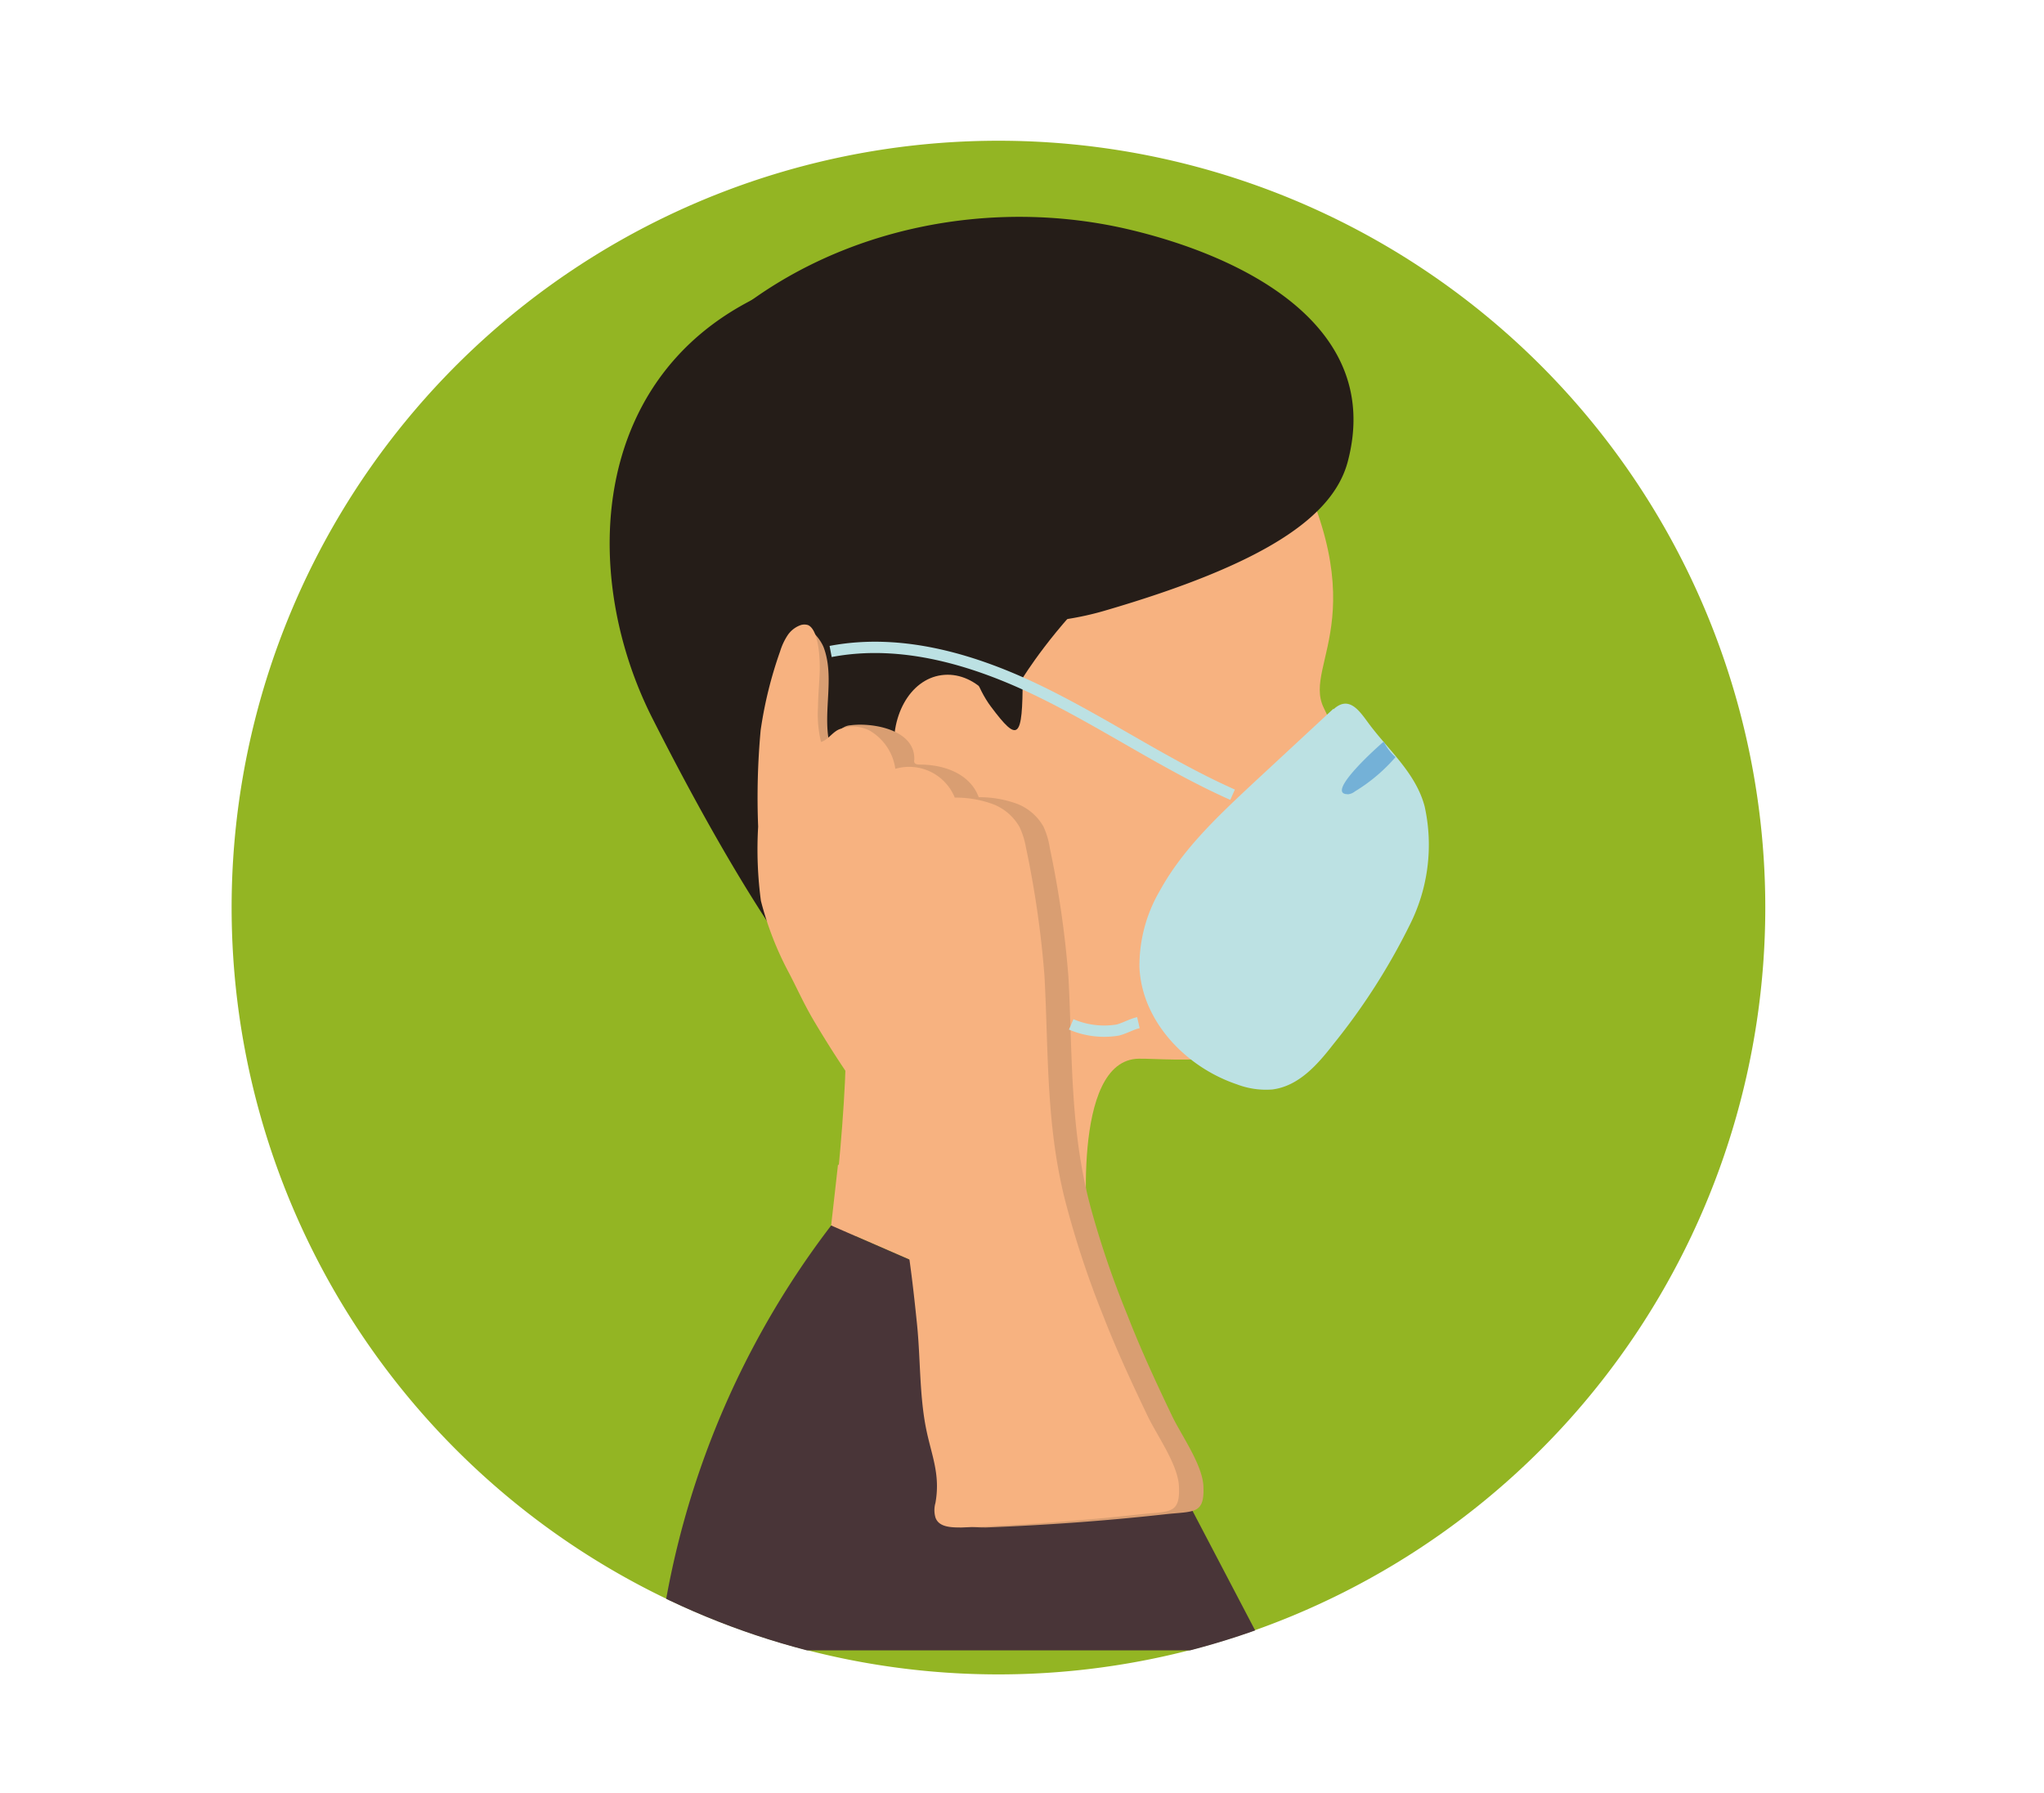
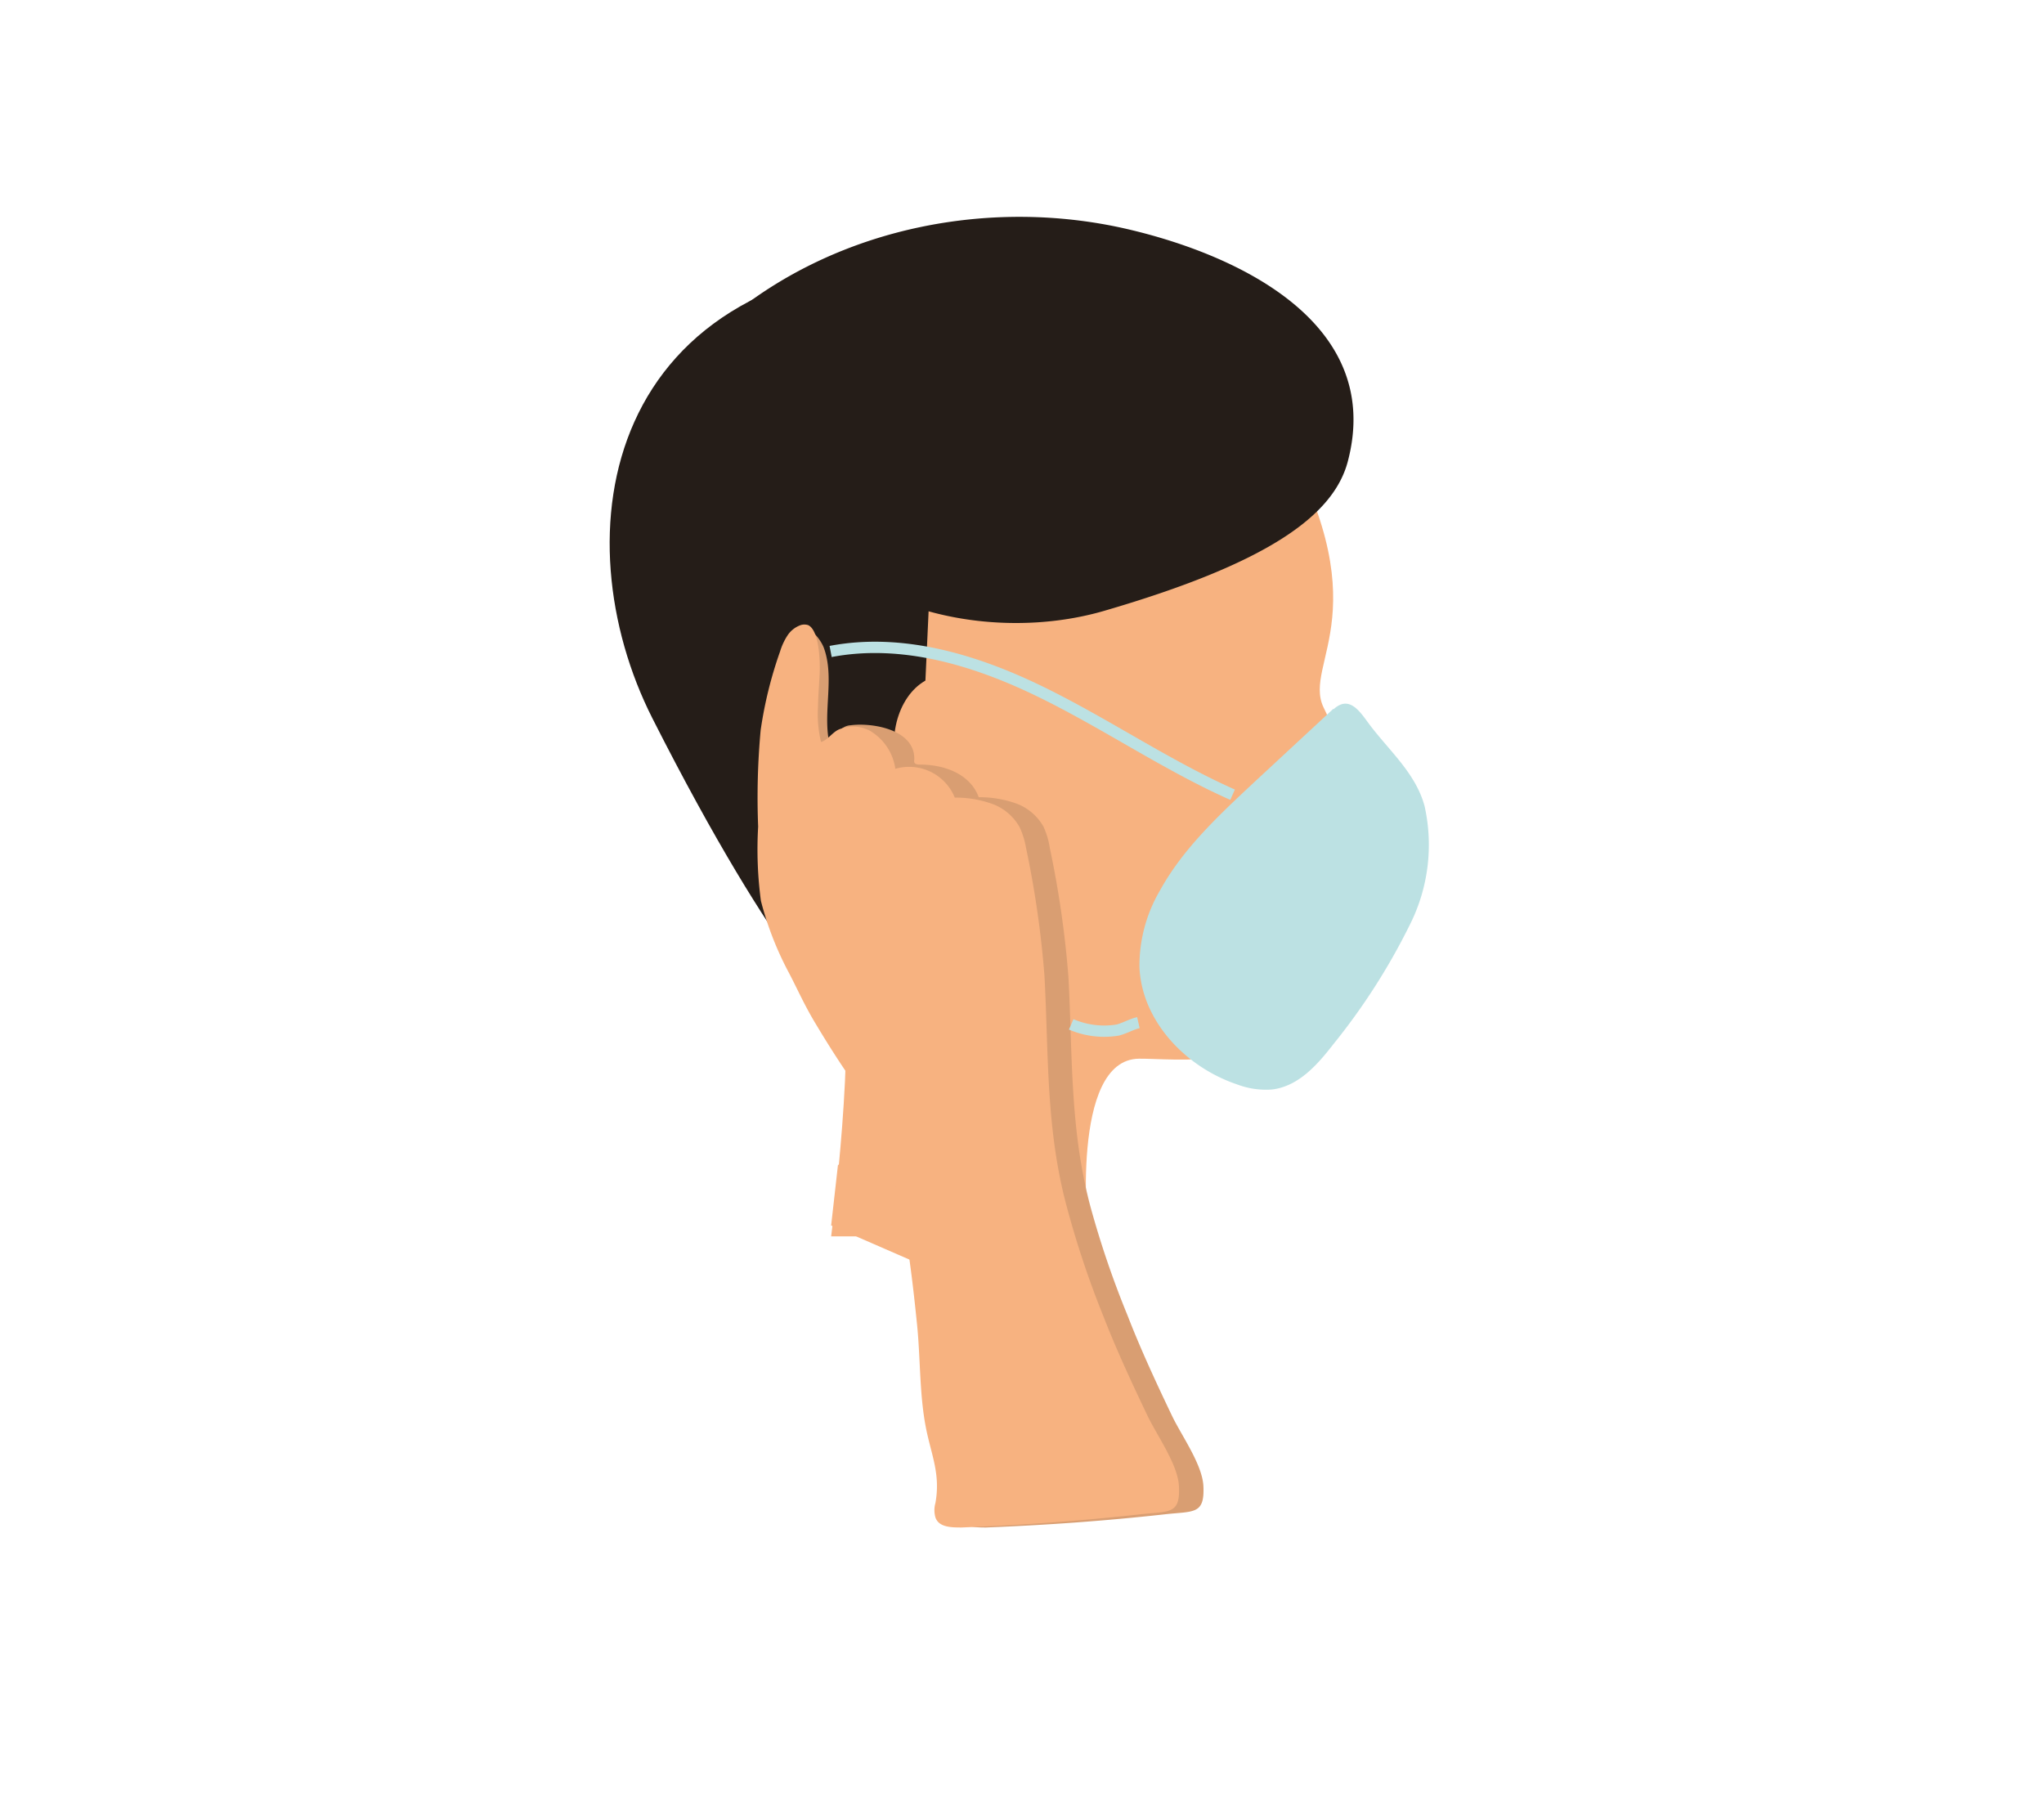
<svg xmlns="http://www.w3.org/2000/svg" id="Ebene_1" data-name="Ebene 1" viewBox="0 0 155.4 136.32">
  <defs>
    <style>.cls-1,.cls-8{fill:none;}.cls-2{fill:#93b523;}.cls-3{clip-path:url(#clip-path);}.cls-4{fill:#f7b280;}.cls-5{fill:#251d18;}.cls-6{fill:#493538;}.cls-7{fill:#d99e72;}.cls-8{stroke:#bce1e3;stroke-miterlimit:10;stroke-width:0.86px;}.cls-9{fill:#bce1e3;}.cls-10{fill:#74b1d7;}</style>
    <clipPath id="clip-path">
      <path class="cls-1" d="M18.86,57V81a58.35,58.35,0,0,0,42.48,44.47H90.49A58.3,58.3,0,1,0,18.86,57" />
    </clipPath>
  </defs>
  <title>ffp2-instruktionen</title>
-   <path class="cls-2" d="M134.21,69A58.3,58.3,0,1,1,75.92,10.7,58.3,58.3,0,0,1,134.21,69" />
  <g class="cls-3">
    <path class="cls-4" d="M63.19,94s2-15.76.7-19.79S39.83,48.87,49,33.84,88.41,17.71,96.84,32,99,50.35,100.62,53.77c2.13,4.53,2.87,5.86,4.09,8.95s-1,3.2-2.63,3.38-2.26.16-2.49,1.65c-.59,3.79-.57,6.33-1,8.6-1.07,5.16-9.57,4.11-12,4.14C81.32,80.55,82.72,94,82.72,94Z" />
-     <path class="cls-5" d="M71.83,19.68c-26.3.2-29.21,21.16-22.23,34.93,9.68,19.11,14.51,22.84,14.51,22.84A7.37,7.37,0,0,0,71.24,72l6.14-23.38Z" />
+     <path class="cls-5" d="M71.83,19.68c-26.3.2-29.21,21.16-22.23,34.93,9.68,19.11,14.51,22.84,14.51,22.84l6.14-23.38Z" />
    <path class="cls-4" d="M68,57.72c.45,3.18,2.78,5.48,5.19,5.13s4-3.2,3.55-6.39S74,51,71.58,51.33s-4,3.2-3.54,6.39" />
-     <path class="cls-5" d="M85.13,30.49c-13.17,0-14,17.66-9.78,23.25,2.06,2.75,2.4,2.5,2.4-2.19,0-5.59,3-15.37,9.38-15.37s-2-5.69-2-5.69" />
    <polygon class="cls-4" points="63.71 88.55 82.58 91.37 84.06 102.26 63.19 93.17 63.71 88.55" />
-     <path class="cls-6" d="M63.19,93.17h0l20.87,9.09,16.24,31H49.6v-.43A66,66,0,0,1,63.19,93.17" />
-     <path class="cls-5" d="M99.82,38C87.13,36.18,77.75,51.55,77.75,51.55S55.3,19.74,71.83,19.68c23.42-.08,28,18.36,28,18.36" />
    <path class="cls-5" d="M102.46,35.12c2.79-10.47-8.19-15.72-16.78-17.71-10.23-2.36-21.61-.19-29.87,6.42a5.29,5.29,0,0,0-2.16,2.88,4.78,4.78,0,0,0,.47,2.72c1.29,3,3.88,5,5.47,7.78,1.45,2.53,2.17,4.54,4.71,6.34,5.45,3.86,13.33,4.73,19.65,2.89,12.28-3.58,17.39-7.16,18.51-11.32" />
    <path class="cls-7" d="M85.72,100c1,2.58,2.18,5.12,3.38,7.63.7,1.47,2.3,3.69,2.39,5.33.11,2.21-.72,1.92-2.94,2.17-4.51.5-9,.82-13.57,1-.77,0-1.74,0-2-.76a2,2,0,0,1,0-1.11c.39-2.24-.34-3.69-.74-5.79-.48-2.51-.4-5.23-.66-7.78-.68-6.65-1.54-13.49-5.35-19.14-.86-1.27-1.67-2.56-2.45-3.87S62.49,75.21,61.87,74a24.52,24.52,0,0,1-2.15-5.51,29.52,29.52,0,0,1-.21-5.64,21.85,21.85,0,0,0-.14-3.8,18.32,18.32,0,0,1-.24-3.63,19.09,19.09,0,0,1,.72-5.68c.17-.55.44-1.87,1.11-2s1.45.92,1.67,1.5c.83,2.25-.06,4.79.4,7.15,0,.26.21.43.48.29s.18-.55.24-.77a1.22,1.22,0,0,1,.21-.48,1.17,1.17,0,0,1,.71-.29c1.66-.22,4.93.33,4.84,2.62a.4.4,0,0,0,0,.19c.06.17.28.18.46.18,1.78,0,3.78.68,4.44,2.48a8.31,8.31,0,0,1,2.8.46,3.93,3.93,0,0,1,2.13,1.79,6.19,6.19,0,0,1,.48,1.64,75.29,75.29,0,0,1,1.41,9.78c.32,6,.1,11.58,1.68,17.48A71.28,71.28,0,0,0,85.72,100" />
    <path class="cls-4" d="M83.86,100c1,2.58,2.18,5.12,3.38,7.63.7,1.47,2.3,3.69,2.39,5.33.12,2.21-.72,1.92-2.94,2.17-4.51.5-9,.82-13.57,1-.77,0-1.74,0-2-.76a2,2,0,0,1,0-1.11c.4-2.24-.34-3.69-.74-5.79-.48-2.51-.4-5.23-.66-7.78-.68-6.65-1.54-13.49-5.35-19.14-.86-1.27-1.67-2.56-2.45-3.87S60.63,75.21,60,74a24.52,24.52,0,0,1-2.15-5.51,29.52,29.52,0,0,1-.21-5.64,56,56,0,0,1,.19-7.33,31.33,31.33,0,0,1,1.48-6,4.76,4.76,0,0,1,.55-1.19,2,2,0,0,1,1-.8.92.92,0,0,1,.59,0c.84.41.9,2.75.87,3.57s-.12,1.77-.13,2.65a9,9,0,0,0,.23,2.66c.55-.15.91-.83,1.49-1a2.75,2.75,0,0,1,2.16.11,4,4,0,0,1,2,2.93,3.75,3.75,0,0,1,4.52,2.19,8.31,8.31,0,0,1,2.8.46,3.93,3.93,0,0,1,2.13,1.79A6.19,6.19,0,0,1,78,64.43a75.29,75.29,0,0,1,1.41,9.78c.32,6,.1,11.58,1.68,17.48A71.28,71.28,0,0,0,83.86,100" />
    <path class="cls-8" d="M86.55,77.75c-.53.12-1,.41-1.56.56a6.34,6.34,0,0,1-3.55-.43M93.71,60.42c-5-2.22-9.61-5.39-14.56-7.81s-10.54-4.12-16-3.08" />
    <path class="cls-9" d="M101.38,53.88,95.3,59.52c-2.65,2.48-5.36,5-7.11,8.18a11.3,11.3,0,0,0-1.56,5.84c.18,4.1,3.52,7.59,7.41,8.9a6.19,6.19,0,0,0,2.69.39c2-.25,3.43-1.88,4.64-3.44a48.74,48.74,0,0,0,5.82-9.09,13.51,13.51,0,0,0,1.12-9c-.69-2.6-2.86-4.36-4.37-6.46-.66-.9-1.44-1.95-2.56-.91" />
-     <path class="cls-10" d="M102.46,60.39a1,1,0,0,0,.55-.22,12.94,12.94,0,0,0,3.09-2.61,3.44,3.44,0,0,1-.89-1.18c-.31.24-4.54,4-2.75,4" />
  </g>
</svg>